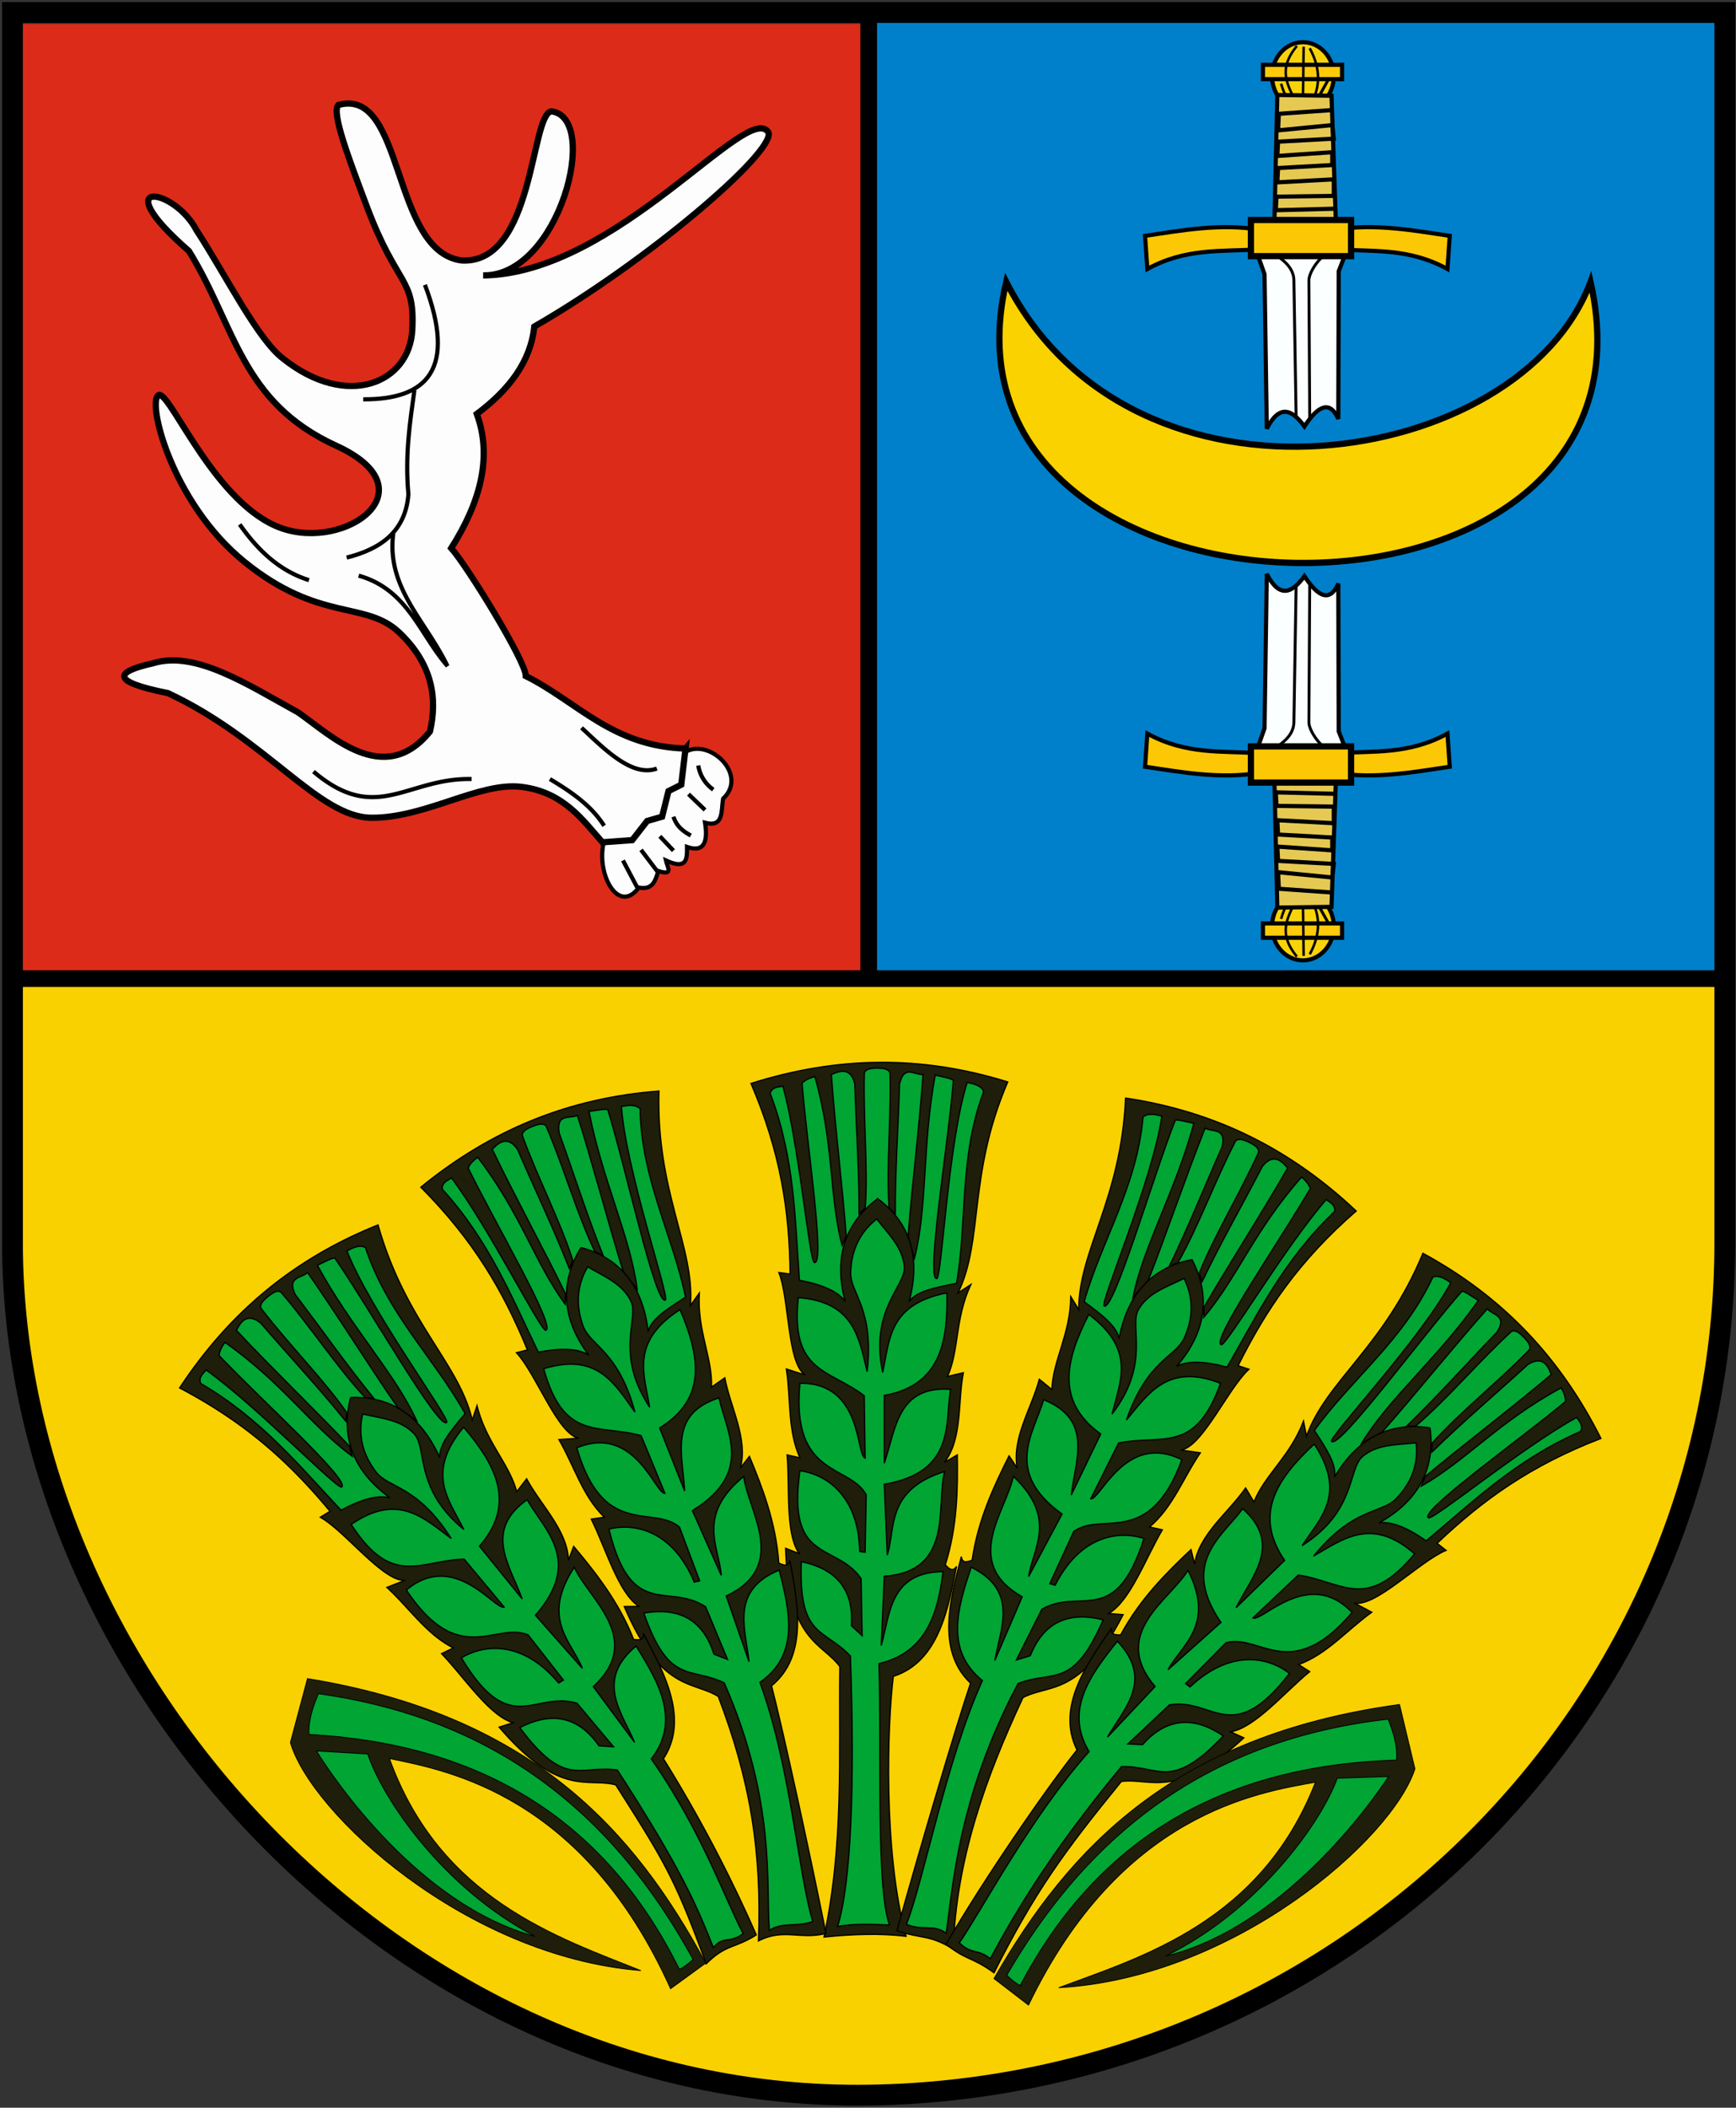
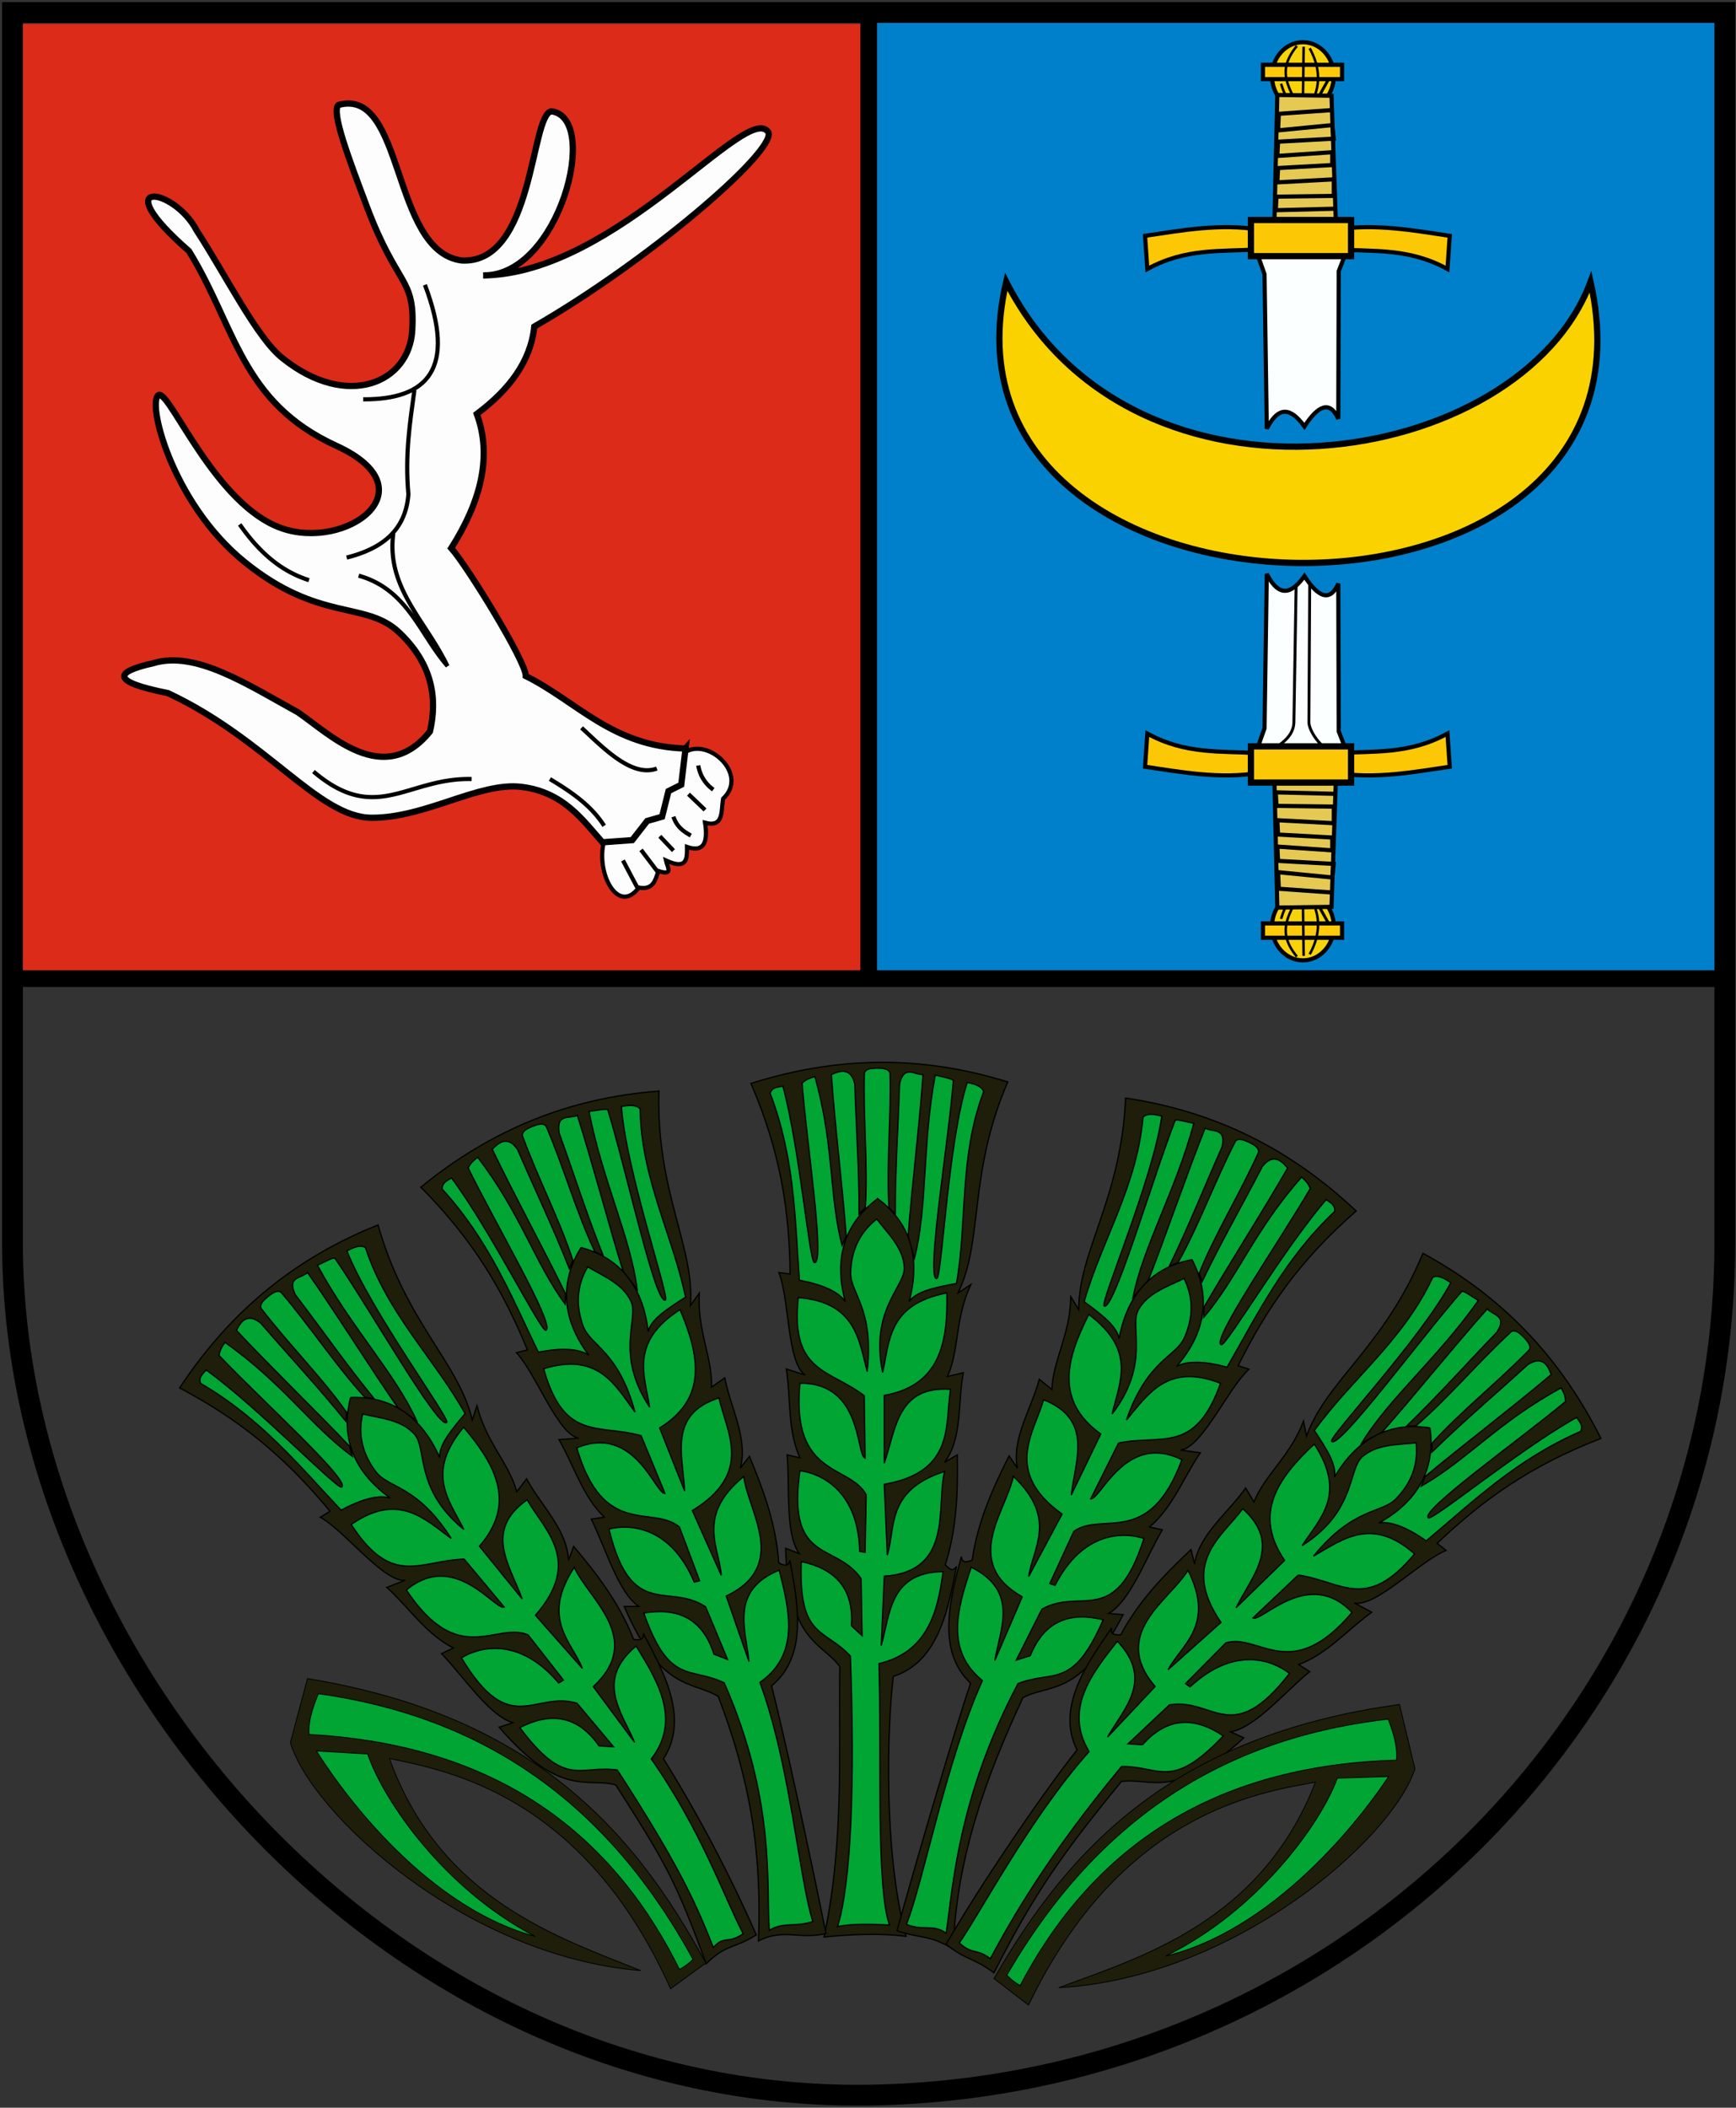
<svg xmlns="http://www.w3.org/2000/svg" width="417" height="506" fill="none">
  <rect width="100%" height="100%" fill="#333333" stroke="none" />
-   <path fill="#F9D100" fill-rule="evenodd" d="M3 235.96h411.31v62.41c0 111.78-91.94 202.94-205.65 204.6C95.96 504.64 3 402.64 3 298.38v-62.4Z" clip-rule="evenodd" />
  <path fill="#DC2B19" d="M210.7 5.74H4.02v229.2H210.7V5.73Z" />
  <path fill="#0080CB" d="M412.27 4.73H210.7v229.19h201.57V4.72Z" />
  <path fill="#FDFDFD" fill-rule="evenodd" stroke="#000" d="M164.66 180.52c5.66-3.4 15.2 5.44 9.04 11.22-.52 2.85.25 7-4.34 5.78.86 5.53-.87 7-4.34 5.8.03 2.8.08 5.62-5.07 3.25.3 1.44 1.96 3.8-1.8 2.53-.75 2.16-1.18 4.62-4.7 3.98-5 6.75-10.45-3.6-8.33-11.21l19.53-21.35Z" clip-rule="evenodd" />
  <path fill="#FDFDFD" fill-rule="evenodd" stroke="#000" stroke-width="1.5" d="M164.66 179.7c-17.58-.5-26.01-11.25-38.36-17.4.08-3.43-14.13-26.48-17.91-30.7 7.22-11.38 9.83-22.2 6.14-32.22 7.69-5.76 12.93-12.5 13.81-20.98 27-15.5 57.63-41.66 56.28-46.55-4.77-8.08-36.5 33.89-68.56 34.27 18.3.28 28.26-37.96 16.38-39.39-5.02.75-4.1 36.67-21.5 35.81-17.08-2.16-13.63-41.78-29.66-37.34-1.76 1.71 2.52 12.92 6.88 24.5 7.3 19.37 11.54 16.77 10.87 29.51-.66 12.75-15.63 19.16-31.05 6.87-6.13-4.67-13.8-20.13-20.77-30.79-5.41-10.42-22.13-12.74-1.83 4.97 11.23 18.16 12.44 36.27 35.4 46.76 22.96 10.48 2.26 25.36-13.32 19.73-15.57-5.63-26.03-31.56-29.16-31.98-3.35.66 2.66 25.76 20.47 40.16 17.95 14.53 29.02 9.25 37.09 16.88 8.07 7.64 9.24 15.9 7.42 23.8-11.1 13.73-24.06.63-31.72-4.61-12.15-6.68-24.6-14.9-34.8-11.77-9.27 2.08-10.28 4.4 3.59 7.17 23.8 11.14 36.15 29.83 48.86 29.92 12.96.1 25.9-8.65 36.06-7.41 10.17 1.23 14.82 8.12 19.44 13.3l7.16-.52 3.59-4.6 3.58-1.02 1.53-6.14 3.07-1.54 1.03-8.7Z" clip-rule="evenodd" />
  <path stroke="#000" d="M102.07 68.38c7.62 20.15.68 27.56-14.83 27.49" />
  <path stroke="#000" d="M99.54 93.7c-1.07 7.8-2.29 15.41-1.44 24.96-.66 8.82-6.49 13.11-14.83 15.2" />
  <path stroke="#000" d="M94.47 128.07c-1.71 13.03 7.7 20.8 13.02 31.83-6.67-7.6-9.52-18.39-21.34-21.7M74.22 139.28c-7.19-2.27-12.34-7.26-16.64-13.38M113.29 187.03c-15.44-.38-22.87 11.08-37.99-1.8M157.78 184.5c-6.03 2.26-12.99-5.1-18.09-9.77M145.12 198.25c-3.15-4.94-7.98-8.19-13.03-11.22M149.64 206.57l3.44 6.51M153.98 204.03l3.98 5.25M158.5 200.77l3.26 3.44M161.77 196.07c.78 2.41 2.42 3.54 4.16 4.52M165.38 190.65l3.97 3.8M167.73 183.77a8.79 8.79 0 0 0 3.61 5.8" />
  <path fill="#FCC805" fill-rule="evenodd" d="M321.47 59.88c8.36.57 16.96-.39 26.22 4.7l.55-7.96c-8.32-1.22-18.11-3.08-27.5-1.45" clip-rule="evenodd" />
  <path stroke="#000" d="M321.47 59.88c8.36.57 16.96-.39 26.22 4.7l.55-7.96c-8.32-1.22-18.11-3.08-27.5-1.45" />
  <path fill="#FCC805" fill-rule="evenodd" d="M301.82 59.88c-8.36.57-16.96-.39-26.22 4.7l-.55-7.96c8.32-1.22 18.11-3.08 27.5-1.45" clip-rule="evenodd" />
  <path stroke="#000" d="M301.82 59.88c-8.36.57-16.96-.39-26.22 4.7l-.55-7.96c8.32-1.22 18.11-3.08 27.5-1.45" />
  <path fill="#F8D309" stroke="#000" d="M320.39 18.28c0 4.5-3.32 8.15-7.42 8.15s-7.42-3.65-7.42-8.15 3.32-8.15 7.42-8.15 7.42 3.65 7.42 8.15Z" />
  <path fill="#FFCA0A" stroke="#000" d="M322.37 15.56h-19V19h19v-3.44Z" />
  <path stroke="#000" stroke-width=".6" d="M307.72 20.09c.53 1.76 1.15 3.35 2.17 4.16M311.52 11.04c-4.8 5.8-2.03 9.43-.36 13.38M313.15 11.22l-.18 13.2M314.6 11.59c2.25 4.04 2.76 8.44.72 12.48" />
  <path stroke="#000" stroke-width=".7" d="m318.93 19.37-2.53 4.52" />
  <path fill="#E5C953" fill-rule="evenodd" stroke="#000" d="m306.1 54.27.72-31.47 13.02.18 1.09 31.65-14.84-.36Z" clip-rule="evenodd" />
  <path stroke="#000" d="m320.74 50.1-14.29.37.18-3.26 13.75-.18v-3.98l-13.56.73.18-3.44 13.02-.72v-3.08l-13.2.9.18-3.43 13.38-.72-.36-3.26L307 31.3l.18-3.98 12.84-.9" />
  <path fill="#FCFFFF" fill-rule="evenodd" stroke="#000" d="m301.76 60.23 1.99 5.61.54 37.08c3.01-5.93 6.03-4.7 9.04-.54 3.41-5.23 6.18-6.22 8.14-1.81l.1-35.45 1.9-4.89h-21.71Z" clip-rule="evenodd" />
-   <path stroke="#000" stroke-width=".7" d="M303.92 59.34c2.22 2 6.8 3.74 6.88 7.95l.54 32.74M320.38 59.88c-3.17 1.13-5.98 5.42-5.97 7.42l.19 33.1" />
  <path fill="#FCC805" stroke="#000" stroke-width="1.5" d="M324.54 52.82h-24.06v8.68h24.06v-8.68Z" />
  <path fill="#FCC805" fill-rule="evenodd" d="M321.47 180.81c8.36-.57 16.96.39 26.22-4.7l.55 7.96c-8.32 1.22-18.11 3.08-27.5 1.44" clip-rule="evenodd" />
  <path stroke="#000" d="M321.47 180.81c8.36-.57 16.96.39 26.22-4.7l.55 7.96c-8.32 1.22-18.11 3.08-27.5 1.44" />
  <path fill="#FCC805" fill-rule="evenodd" d="M301.82 180.81c-8.36-.57-16.96.39-26.22-4.7l-.55 7.96c8.32 1.22 18.11 3.08 27.5 1.44" clip-rule="evenodd" />
  <path stroke="#000" d="M301.82 180.81c-8.36-.57-16.96.39-26.22-4.7l-.55 7.96c8.32 1.22 18.11 3.08 27.5 1.44" />
  <path fill="#F8D309" stroke="#000" d="M320.39 222.42c0-4.5-3.32-8.15-7.42-8.15s-7.42 3.65-7.42 8.15 3.32 8.14 7.42 8.14 7.42-3.65 7.42-8.14Z" />
  <path fill="#FFCA0A" stroke="#000" d="M322.37 225.13h-19v-3.44h19v3.44Z" />
  <path stroke="#000" stroke-width=".6" d="M307.72 220.6c.53-1.76 1.15-3.35 2.17-4.16M311.52 229.65c-4.8-5.8-2.03-9.44-.36-13.39M313.15 229.47l-.18-13.2M314.6 229.1c2.25-4.04 2.76-8.44.72-12.48" />
  <path stroke="#000" stroke-width=".7" d="m318.93 221.33-2.53-4.52" />
  <path fill="#E5C953" fill-rule="evenodd" stroke="#000" d="m306.1 186.42.72 31.47 13.02-.18 1.09-31.65-14.84.36Z" clip-rule="evenodd" />
  <path stroke="#000" d="m320.74 190.58-14.29-.36.18 3.25 13.75.18v3.98l-13.56-.72.18 3.44 13.02.72v3.08l-13.2-.91.18 3.44 13.38.72-.36 3.26-13.02-1.27.18 3.98 12.84.9" />
  <path fill="#FCFFFF" fill-rule="evenodd" stroke="#000" d="m301.76 180.45 1.99-5.6.54-37.08c3.01 5.93 6.03 4.7 9.04.54 3.41 5.23 6.18 6.22 8.14 1.8l.1 35.46 1.9 4.88h-21.71Z" clip-rule="evenodd" />
  <path stroke="#000" stroke-width=".7" d="M303.92 181.35c2.22-2 6.8-3.74 6.88-7.96l.54-32.73M320.38 180.81c-3.17-1.13-5.98-5.42-5.97-7.41l.19-33.1" />
  <path fill="#FCC805" stroke="#000" stroke-width="1.5" d="M324.54 187.87h-24.06v-8.69h24.06v8.69Z" />
  <path fill="#F9D200" fill-rule="evenodd" stroke="#000" stroke-width="1.5" d="M241.7 67.66c-20.66 88.24 161.01 91.73 140.36 0-16.75 45.08-109.78 59.94-140.36 0Z" clip-rule="evenodd" />
  <path fill="#1E1E0A" fill-rule="evenodd" stroke="#000" stroke-width=".3" d="M217.65 464.85c-5.58-20.45-4.46-51.27-3.07-62.4 11.05-3.52 13.25-16.67 15.19-26.41-.9 1.41-1.81.59-2.71-.36 2.96-9.3 3.01-18.51 2.89-26.41l-3.07 1.8c4.35-5.76 3.16-14.46 4.52-21.52l-3.8.9c2.85-6.36 1.75-13.8 5.6-22.06l-3.07 2c6.18-12.72 2.35-28.35 11.94-50.65-20.8-6.46-40.88-6.2-61.68.36 7.15 16.65 9.23 30.66 9.4 45.76l-2.7-.36c2.53 6.27 1.97 21.79 6.32 24.6l-4.52-1.45c1.09 7.11.26 14.7 3.26 21.34l-3.08-.72c.67 7.78-.5 18.83 2.9 23.7l-3.26-1.27c.62 22.38 8.78 22.65 13.02 28.4-.26 21.44.99 42.58-3.8 64.93 6.78-.68 13.42-.95 19.72-.18Z" clip-rule="evenodd" />
  <path fill="#00A533" fill-rule="evenodd" stroke="#000" stroke-width=".3" d="M213.67 462.14c-3.27-8.88-1.9-41.53-2.53-62.76 11.28-2.67 14.1-11.77 15.38-22.07-12.87.15-12.7 10.26-14.84 17.73l.73-16.64c16.8-1.13 12.37-16.95 14.49-25.13-14.13 4.47-11.72 13.6-13.77 20.06l-.72-17c17.13-2.97 14.54-14.54 15.91-22.79-12.82-.88-13.1 9.56-15.91 17.73v-16.28c13.26-2.35 15.31-12.44 15.04-24.6-14.14 2.78-13.7 11.4-15.43 19.09-3.14-15.07 5.45-20.62 5.2-25.24-.26-4.62-3.7-7.84-6.62-11.58-4.3 3.35-6.12 7.82-6.26 12.84-.13 5.01 5.7 8.6 3.96 23.77-2-7.81-2.9-16.68-16.54-17.75-1.93 18.07 7.4 17.11 15.84 23.55l.21 15c-2.22-.68-.56-18.19-15.66-17.98-2.15 22.65 11.94 19.38 15.92 26.77l-.26 13.8-1.31-.2c-.31-14.84-9.62-18.8-14.35-19.38-3.18 22.49 8.6 17.07 14.7 25.91l.24 13.69-2.58-2.4c.65-9.15-4.15-13.72-12.02-15.37-.73 18.37 5.5 15.93 11.78 22.66 1.14 31.1.14 54.58-3.08 64.93 3.85-.73 8.16-.57 12.48-.36Z" clip-rule="evenodd" />
  <path fill="#00A533" fill-rule="evenodd" stroke="#000" stroke-width=".3" d="M210.83 287.76c7.12 5.28 10.64 13.29 7.55 24.69 1.74-2.41 5.9-3.3 11.38-4.35 2.62-14.84.58-30.36 6.53-46.04-.54-1.52-2.78-1.95-3.97-2.18-4.62 14.6-6.05 46.51-7.29 47.07-2.72.43 2.86-33.1 3.97-47.58-.62-.51-2.42-.77-4.35-1.28-3.13 16.72-1.83 31.72-4.99 44l-1.52-5.38c.77-10.58 2.79-27.3 3.57-38.75-2 .18-4.56-2.48-5.63 2.3-.34 11.1-1.05 20.61-1.02 31.21l-1.5-1.52c-.69-9.88.52-21.54.22-32.37-.36-1.05-1.72-1.1-3.08-1.15-1.36.05-2.71.1-3.07 1.15-.3 10.83.9 22.5.22 32.37l-1.5 1.52c.03-10.6-.68-20.1-1.02-31.2-1.08-4.79-4.66-2.64-5.63-2.3.78 11.44 2.8 28.16 3.57 38.74l-1.01 2.3c-3.16-12.27-1.86-24.07-6.52-40.53-1.94.5-2.46 1.02-3.07 1.53 1.1 14.48 5.66 43.54 2.94 43.1-1.24-.55-3.57-27.73-7.55-42.33-1.19.22-2.53.14-3.07 1.66 5.95 15.69 5.96 30.18 7.04 44.9 5.48 1.04 9.26 2.7 11 5.1-3.09-11.4.68-19.4 7.8-24.68Z" clip-rule="evenodd" />
  <path fill="#1E1E0A" fill-rule="evenodd" stroke="#000" stroke-width=".3" d="M198.4 464.15c-3.77-18.74-10.25-48.56-13.07-59.43 8.98-7.34 6.18-20.38 4.4-30.14-.33 1.65-1.47 1.21-2.66.66-.67-9.74-4.03-18.32-7.05-25.61l-2.19 2.81c1.92-6.97-2.4-14.61-3.73-21.67l-3.2 2.24c.3-6.98-3.46-13.48-2.92-22.58l-2.13 2.98c1.06-14.09-8.26-27.2-7.57-51.48-21.72 1.67-40.29 9.3-57.2 23.08 12.78 12.85 19.88 25.1 25.61 39.07l-2.65.66c4.66 4.9 9.87 19.52 14.95 20.53l-4.74.33c3.63 6.21 5.67 13.57 10.9 18.63l-3.13.47c3.49 6.98 6.48 17.68 11.43 20.95l-3.5.03c8.84 20.57 16.52 17.82 22.58 21.6 7.66 20.03 10.48 37.17 9.66 58.68 6.06-3.12 10.08-.2 16.22-1.8Z" clip-rule="evenodd" />
  <path fill="#00A533" fill-rule="evenodd" stroke="#000" stroke-width=".3" d="M195.24 461.3c-3.4-10.94-5.38-37.53-12.7-57.4 9.5-6.64 7.24-16.91 4.62-26.95-11.9 4.88-8.01 14.21-7.25 21.95l-5.46-15.74c15.2-7.24 5.25-20.31 4.2-28.7-11.48 9.37-5.87 16.97-5.4 23.73l-6.94-15.54c14.83-9.08 8.16-18.88 6.4-27.05-12.25 3.9-8.67 13.72-8.26 22.34l-6-15.13c11.46-7.07 9.65-17.21 4.9-28.41-12.11 7.8-8.53 15.65-7.3 23.43-8.47-12.85-2.53-21.17-4.47-25.38-1.95-4.2-6.34-5.92-10.42-8.32-2.76 4.7-2.8 9.53-1.08 14.24 1.72 4.71 8.47 5.9 12.44 20.63-4.75-6.51-8.84-14.43-21.92-10.4 4.87 17.51 13.18 13.19 23.4 16.06l5.73 13.87c-2.31.19-7.23-16.7-21.18-10.94 6.34 21.84 18.24 13.6 24.66 19.01l4.85 12.92-1.3.3c-5.75-13.68-15.86-13.93-20.48-12.73 5.34 22.08 14.29 12.7 23.22 18.67l5.27 12.64-3.28-1.28c-2.77-8.75-8.92-11.22-16.84-9.86 6.1 17.35 11 12.78 19.3 16.73 12.53 28.49 10.02 48.64 10.85 59.44 3.3-2.1 6.35-.72 10.44-2.12Z" clip-rule="evenodd" />
  <path fill="#00A533" fill-rule="evenodd" stroke="#000" stroke-width=".3" d="M139.57 299.5c8.57 2.27 14.78 8.42 16.12 20.15.72-2.87 4.27-5.24 8.98-8.23-3.04-14.76-10.66-28.44-10.91-45.2-1.07-1.22-3.3-.8-4.49-.57 1.09 15.28 11.52 45.47 10.57 46.44-2.37 1.4-9.54-31.83-13.85-45.69-.76-.25-2.53.18-4.51.42 3.26 16.69 9.99 30.16 11.58 42.73l-3.4-4.43c-3.18-10.13-7.47-26.4-10.97-37.34-1.78.9-5.14-.63-4.38 4.22 3.77 10.44 6.62 19.54 10.56 29.38l-1.96-.86c-4.28-8.93-7.45-20.21-11.73-30.17-.72-.85-2-.4-3.28.06-1.25.55-2.49 1.1-2.43 2.2 3.71 10.19 9.13 20.58 12.14 30l-.84 1.98c-3.88-9.86-8.04-18.44-12.45-28.63-2.76-4.05-5.3-.73-6.08-.06 4.94 10.35 12.98 25.15 17.6 34.7l-.09 2.51c-7.46-10.25-10.6-21.7-21-35.28-1.62 1.2-1.92 1.86-2.3 2.56 6.36 13.05 21.32 38.38 18.63 38.98-1.36-.06-13.54-24.47-22.62-36.57-1.03.65-2.3 1.07-2.24 2.68 11.3 12.38 16.66 25.86 23.09 39.13 5.48-1.05 9.6-.9 12.1.7-7.07-9.45-6.51-18.29-1.84-25.82Z" clip-rule="evenodd" />
  <path fill="#1E1E0A" fill-rule="evenodd" stroke="#000" stroke-width=".3" d="M181.66 464.52a334.78 334.78 0 0 0-22.3-42.3c6.37-9.7-.2-21.3-4.84-30.08.2 1.67-1.03 1.6-2.33 1.43-3.56-9.1-9.32-16.27-14.39-22.33l-1.25 3.34c-.25-7.23-6.66-13.23-10.05-19.56l-2.38 3.1c-1.79-6.75-7.34-11.83-9.54-20.68l-1.14 3.48c-3.2-13.76-16.02-23.48-22.63-46.85-20.22 8.1-35.66 20.94-47.67 39.14 16.04 8.43 26.48 18 36.13 29.61l-2.33 1.43c5.91 3.27 15.26 15.68 20.4 15.12l-4.42 1.72c5.33 4.84 9.47 11.26 15.98 14.53l-2.84 1.37c5.41 5.62 11.47 14.94 17.17 16.58l-3.33 1.07c14.59 16.99 21.1 12.06 28 13.85 11.86 18.63 14.26 22.56 21.73 42.97 4.84-4.79 6.66-3.56 12.03-6.94Z" clip-rule="evenodd" />
  <path fill="#00A533" fill-rule="evenodd" stroke="#000" stroke-width=".3" d="M178.52 464.21c-4.47-8.46-10.02-24.75-22.07-41.93 7.08-9.18 1.85-18.3-3.66-27.1-9.89 8.22-3.39 15.96-.35 23.12l-9.92-13.38c12.34-11.46-1.06-20.96-4.58-28.65-8.15 12.38-.52 17.95 1.95 24.26l-11.27-12.75c11.43-13.1 2.13-20.45-2-27.73-10.5 7.4-4.16 15.69-1.19 23.8l-10.26-12.65c8.83-10.17 4.06-19.3-3.8-28.58-9.24 11.07-3.47 17.5.04 24.55-11.94-9.73-8.76-19.45-11.87-22.88-3.11-3.42-7.82-3.75-12.43-4.82-1.23 5.3.17 9.93 3.22 13.91 3.06 3.98 9.86 3.09 18.05 15.97-6.48-4.8-12.75-11.13-24.02-3.37 9.88 15.25 16.52 8.63 27.13 8.32l9.62 11.52c-2.16.87-11.9-13.78-23.5-4.1 12.6 18.94 21.49 7.52 29.23 10.76l8.5 10.87-1.15.68c-9.59-11.33-19.31-8.55-23.35-6.02 11.7 19.47 17.43 7.85 27.74 10.87l8.8 10.48-3.5-.24c-5.26-7.52-11.87-8.04-19.02-4.37 11 14.73 14.31 8.9 23.42 10.18 15.42 23.8 19.05 32.56 23.08 42.63 2.52-3 3.67-.79 7.16-3.35Z" clip-rule="evenodd" />
  <path fill="#00A533" fill-rule="evenodd" stroke="#000" stroke-width=".3" d="M84.2 335.51c8.86-.39 16.63 3.62 21.42 14.41-.17-2.96 2.5-6.28 6.1-10.55-7.32-13.17-18.68-23.93-23.94-39.86-1.38-.84-3.39.23-4.45.8 5.61 14.26 24.6 39.94 23.99 41.15-1.84 2.06-18.63-27.5-26.9-39.44-.8-.02-2.35.92-4.18 1.74 8.1 14.95 18.56 25.79 23.85 37.31l-4.57-3.21c-6.07-8.71-15.03-22.96-21.64-32.35-1.44 1.4-5.1.95-2.92 5.34 6.72 8.83 12.17 16.66 18.86 24.88l-2.13-.24c-6.75-7.24-13.15-17.05-20.21-25.28-.94-.59-2.02.23-3.11 1.05-1.03.9-2.05 1.79-1.67 2.83 6.6 8.6 14.88 16.9 20.57 24.99l-.2 2.13c-6.67-8.25-13.2-15.19-20.46-23.59-3.85-3.04-5.28.89-5.82 1.76 7.82 8.4 19.91 20.11 27.18 27.84l.67 2.43c-10.19-7.55-16.62-17.53-30.6-27.38-1.19 1.62-1.27 2.35-1.43 3.13 9.98 10.55 31.83 30.24 29.44 31.62-1.3.35-20.24-19.3-32.53-28.12-.78.92-1.87 1.7-1.33 3.22 14.5 8.44 23.63 19.69 33.74 30.43 4.92-2.64 8.9-3.73 11.76-2.95-9.58-6.91-11.7-15.5-9.48-24.09Z" clip-rule="evenodd" />
  <path fill="#1E1E0A" fill-rule="evenodd" stroke="#000" stroke-width=".2" d="M169.53 471.29c-17.24-31.95-41.88-59.53-95.67-68.3l-4.1 15.35c4.88 16.88 41.97 51.3 84.16 54.74-19.7-7.92-48.15-17.06-60.37-50.9 13.87 2.85 46.6 8.73 67.53 55.25l8.44-6.14Z" clip-rule="evenodd" />
  <path fill="#00A533" fill-rule="evenodd" stroke="#000" stroke-width=".2" d="M166.46 470.38c-22.15-40.55-53.51-58.64-89.97-63.77-1.9 4.4-2.42 7.41-2.27 9.77 40.09 2.19 70.71 19.46 88.99 56.43 1.43-.81 2.5-1.62 3.25-2.43Z" clip-rule="evenodd" />
  <path fill="#00A533" fill-rule="evenodd" stroke="#000" stroke-width=".2" d="M128.48 464.85c-21.85-11.44-36.38-32.6-40.16-43.77l-12.3-.72c4.1 6.65 24.5 36.88 52.46 44.5Z" clip-rule="evenodd" />
  <path fill="#1E1E0A" fill-rule="evenodd" stroke="#000" stroke-width=".3" d="M215.46 463.5c5.11-18.42 14.08-48.79 17.67-59.42-8.43-7.97-4.7-20.77-2.21-30.38.2 1.67 1.37 1.31 2.6.85 1.37-9.67 5.33-17.98 8.87-25.04l1.98 2.96c-1.42-7.09 3.44-14.4 5.28-21.35l3.03 2.47c.2-6.98 4.42-13.2 4.53-22.31l1.91 3.13c-.04-14.13 10.2-26.55 11.25-50.8 21.54 3.22 39.52 12.17 55.4 27.12-13.68 11.9-21.63 23.6-28.36 37.13l2.6.85c-5 4.55-11.24 18.77-16.38 19.4l4.7.67c-4.07 5.93-6.63 13.13-12.2 17.8l3.07.69c-3.97 6.72-7.73 17.18-12.9 20.08l3.49.28c-10.29 19.89-17.76 16.58-24.07 19.92-9.08 19.43-16.01 38.86-16.75 60.37-5.81-3.55-7.5-2.37-13.51-4.41Z" clip-rule="evenodd" />
  <path fill="#00A533" fill-rule="evenodd" stroke="#000" stroke-width=".3" d="M217.73 461.98c4.2-10.68 9.52-39.23 18.25-58.52-9-7.3-6.01-17.39-2.68-27.21 11.52 5.72 6.97 14.75 5.66 22.4l6.58-15.3c-14.65-8.3-3.78-20.63-2.14-28.93 10.78 10.17 4.64 17.35 3.69 24.06l8.03-15c-14.13-10.12-6.78-19.41-4.43-27.44 11.93 4.78 7.66 14.3 6.63 22.88l7.08-14.66c-10.93-7.87-8.4-17.86-2.86-28.7 11.52 8.66 7.38 16.23 5.6 23.9 9.37-12.2 4.05-20.93 6.29-24.98 2.24-4.06 6.74-5.46 10.99-7.56 2.4 4.88 2.11 9.7.05 14.28-2.05 4.58-8.88 5.27-13.89 19.69 5.2-6.16 9.86-13.76 22.6-8.8-6.1 17.11-14.09 12.2-24.49 14.33l-6.7 13.43c2.29.35 8.4-16.15 21.91-9.4-7.9 21.34-19.17 12.27-25.97 17.2l-5.76 12.53 1.27.4c6.72-13.23 16.83-12.76 21.34-11.23-6.9 21.64-15.16 11.65-24.5 16.96l-6.16 12.22 3.36-1.04c3.4-8.52 9.7-10.55 17.51-8.62-7.32 16.86-11.88 11.95-20.45 15.3-14.55 27.51-15.66 49.23-17.26 59.95-3.15-2.33-5.56-.45-9.55-2.14Z" clip-rule="evenodd" />
  <path fill="#00A533" fill-rule="evenodd" stroke="#000" stroke-width=".3" d="M286.32 302.41c-8.7 1.66-15.35 7.34-17.52 18.95-.52-2.92-3.88-5.54-8.37-8.86 4.1-14.5 12.68-27.6 14.13-44.3 1.15-1.14 3.35-.56 4.52-.24-2.18 15.16-14.75 44.52-13.88 45.56 2.26 1.57 11.8-31.06 17.1-44.58.77-.2 2.5.36 4.47.74-4.45 16.42-12.13 29.37-14.62 41.8l3.7-4.18c3.9-9.87 9.35-25.8 13.63-36.46 1.71 1.03 5.17-.25 4.06 4.52-4.5 10.14-8 19.02-12.63 28.55l2.01-.72c4.9-8.6 8.89-19.62 13.86-29.25.78-.79 2.03-.24 3.27.3 1.2.64 2.4 1.27 2.27 2.38-4.44 9.88-10.59 19.86-14.26 29.05l.69 2.03c4.58-9.56 9.35-17.82 14.48-27.67 3.04-3.84 5.34-.34 6.07.38-5.68 9.97-14.76 24.15-20.06 33.35l-.09 2.51c8.18-9.69 12.15-20.88 23.5-33.68 1.52 1.3 1.76 1.99 2.1 2.72-7.29 12.55-24.03 36.74-21.38 37.54 1.35.03 15.26-23.43 25.19-34.85.97.71 2.21 1.23 2.04 2.83-12.17 11.54-18.48 24.6-25.84 37.38-5.4-1.45-9.52-1.6-12.13-.18 7.73-8.92 7.81-17.77 3.7-25.62Z" clip-rule="evenodd" />
  <path fill="#1E1E0A" fill-rule="evenodd" stroke="#000" stroke-width=".3" d="M227.26 466.75c9.36-16.13 24.43-37.87 31.45-46.63-5.2-10.38 2.7-21.12 8.32-29.3-.38 1.63.84 1.7 2.16 1.68 4.6-8.61 11.16-15.07 16.9-20.49l.85 3.47c1.1-7.15 8.16-12.36 12.27-18.26l2 3.36c2.57-6.5 8.67-10.89 11.9-19.41l.72 3.59c4.8-13.3 18.67-21.45 27.97-43.88 19.13 10.4 32.95 24.97 42.76 44.45-16.92 6.5-28.4 14.78-39.36 25.18l2.16 1.69c-6.26 2.56-17 13.78-22.05 12.62l4.2 2.23c-5.86 4.19-10.73 10.07-17.57 12.56l2.66 1.7c-6.03 4.94-13.14 13.49-19 14.45l3.18 1.45c-16.47 15.16-22.36 9.5-29.43 10.47-13.96 17.12-20.77 26.53-30.59 45.93-5.33-3.88-6.56-2.88-11.5-6.86Z" clip-rule="evenodd" />
  <path fill="#00A533" fill-rule="evenodd" stroke="#000" stroke-width=".3" d="M230.43 466.44c5.42-7.88 17.19-30.28 31.17-45.93-5.96-9.95.3-18.4 6.8-26.49 8.86 9.33 1.5 16.25-2.36 23l11.42-12.13c-10.9-12.82 3.52-20.68 7.9-27.91 6.65 13.24-1.58 17.88-4.77 23.86l12.69-11.34c-9.82-14.35.27-20.56 5.23-27.3 9.57 8.57 2.29 16.06-1.6 23.77l11.66-11.36c-7.57-11.13-1.77-19.65 7.13-27.93 7.88 12.07 1.4 17.77-2.91 24.37 12.99-8.26 10.97-18.29 14.46-21.33 3.5-3.04 8.2-2.81 12.91-3.33.6 5.4-1.33 9.84-4.83 13.43-3.5 3.6-10.15 1.92-19.8 13.75 7-4.01 13.97-9.56 24.26-.53-11.6 13.98-17.42 6.64-27.93 5.08l-10.9 10.31c2.04 1.12 13.43-12.28 23.81-1.32-14.72 17.34-22.2 4.96-30.28 7.27l-9.7 9.8 1.05.81c10.85-10.13 20.18-6.23 23.9-3.24-13.9 17.96-18.24 5.75-28.83 7.54l-9.97 9.37 3.51.18c6.1-6.85 12.73-6.6 19.4-2.1-12.65 13.33-15.25 7.15-24.45 7.36-18.1 21.83-26.35 36.61-31.53 46.13-3.24-2.55-4.28-.84-7.44-3.8Z" clip-rule="evenodd" />
  <path fill="#00A533" fill-rule="evenodd" stroke="#000" stroke-width=".3" d="M343.5 342.8c-8.75-1.42-16.94 1.64-22.95 11.8.51-2.92-1.75-6.53-4.83-11.18 8.81-12.23 21.35-21.6 28.45-36.8 1.46-.66 3.33.63 4.32 1.33-7.24 13.5-29.1 36.78-28.64 38.05 1.59 2.26 21.72-25.13 31.33-36.02.79.08 2.23 1.2 3.94 2.22-9.8 13.9-21.45 23.44-28.04 34.26l4.91-2.65c7.04-7.94 17.62-21.04 25.28-29.59 1.26 1.55 4.95 1.53 2.27 5.64-7.7 7.98-14.03 15.12-21.65 22.5l2.15.01c7.55-6.4 15.06-15.4 23.03-22.73 1-.48 1.99.46 2.97 1.4.92 1 1.82 2.01 1.32 3-7.55 7.77-16.75 15.04-23.35 22.42l-.04 2.14c7.58-7.42 14.88-13.54 23.07-21.04 4.18-2.56 5.14 1.5 5.58 2.43-8.75 7.43-22.13 17.64-30.26 24.47l-.95 2.33c11-6.3 18.56-15.46 33.6-23.6.99 1.74.99 2.47 1.05 3.27-11.14 9.3-35.15 26.3-32.94 27.95 1.26.5 22.36-16.79 35.6-24.12.67 1.01 1.66 1.92.95 3.36-15.39 6.68-25.78 16.79-37.08 26.27-4.57-3.2-8.4-4.75-11.33-4.31 10.32-5.74 13.43-14.03 12.24-22.81Z" clip-rule="evenodd" />
  <path fill="#1E1E0A" fill-rule="evenodd" stroke="#000" stroke-width=".2" d="M238.77 475c18.06-31.49 43.4-58.43 97.4-65.8l3.7 15.44c-5.32 16.75-43.28 50.2-85.55 52.55 19.9-7.4 48.58-15.8 61.66-49.33-13.93 2.5-46.81 7.54-68.93 53.5l-8.28-6.36Z" clip-rule="evenodd" />
  <path fill="#00A533" fill-rule="evenodd" stroke="#000" stroke-width=".2" d="M241.86 474.17c23.18-39.97 55-57.25 91.58-61.44 1.78 4.44 2.22 7.47 2.02 9.82-40.13 1.16-71.2 17.64-90.41 54.12a13.38 13.38 0 0 1-3.2-2.5Z" clip-rule="evenodd" />
  <path fill="#00A533" fill-rule="evenodd" stroke="#000" stroke-width=".2" d="M279.96 469.62c22.14-10.88 37.21-31.66 41.27-42.72l12.32-.4c-4.27 6.54-25.44 36.24-53.59 43.12Z" clip-rule="evenodd" />
  <path stroke="#000" stroke-width="5" d="M3 3h411.31v295.38c0 111.78-91.94 202.94-205.65 204.6C95.96 504.63 3 402.63 3 298.38V3Z" clip-rule="evenodd" />
  <path stroke="#000" stroke-width="4" d="M412.27 234.94H3M208.66 3.7v231.24" />
</svg>